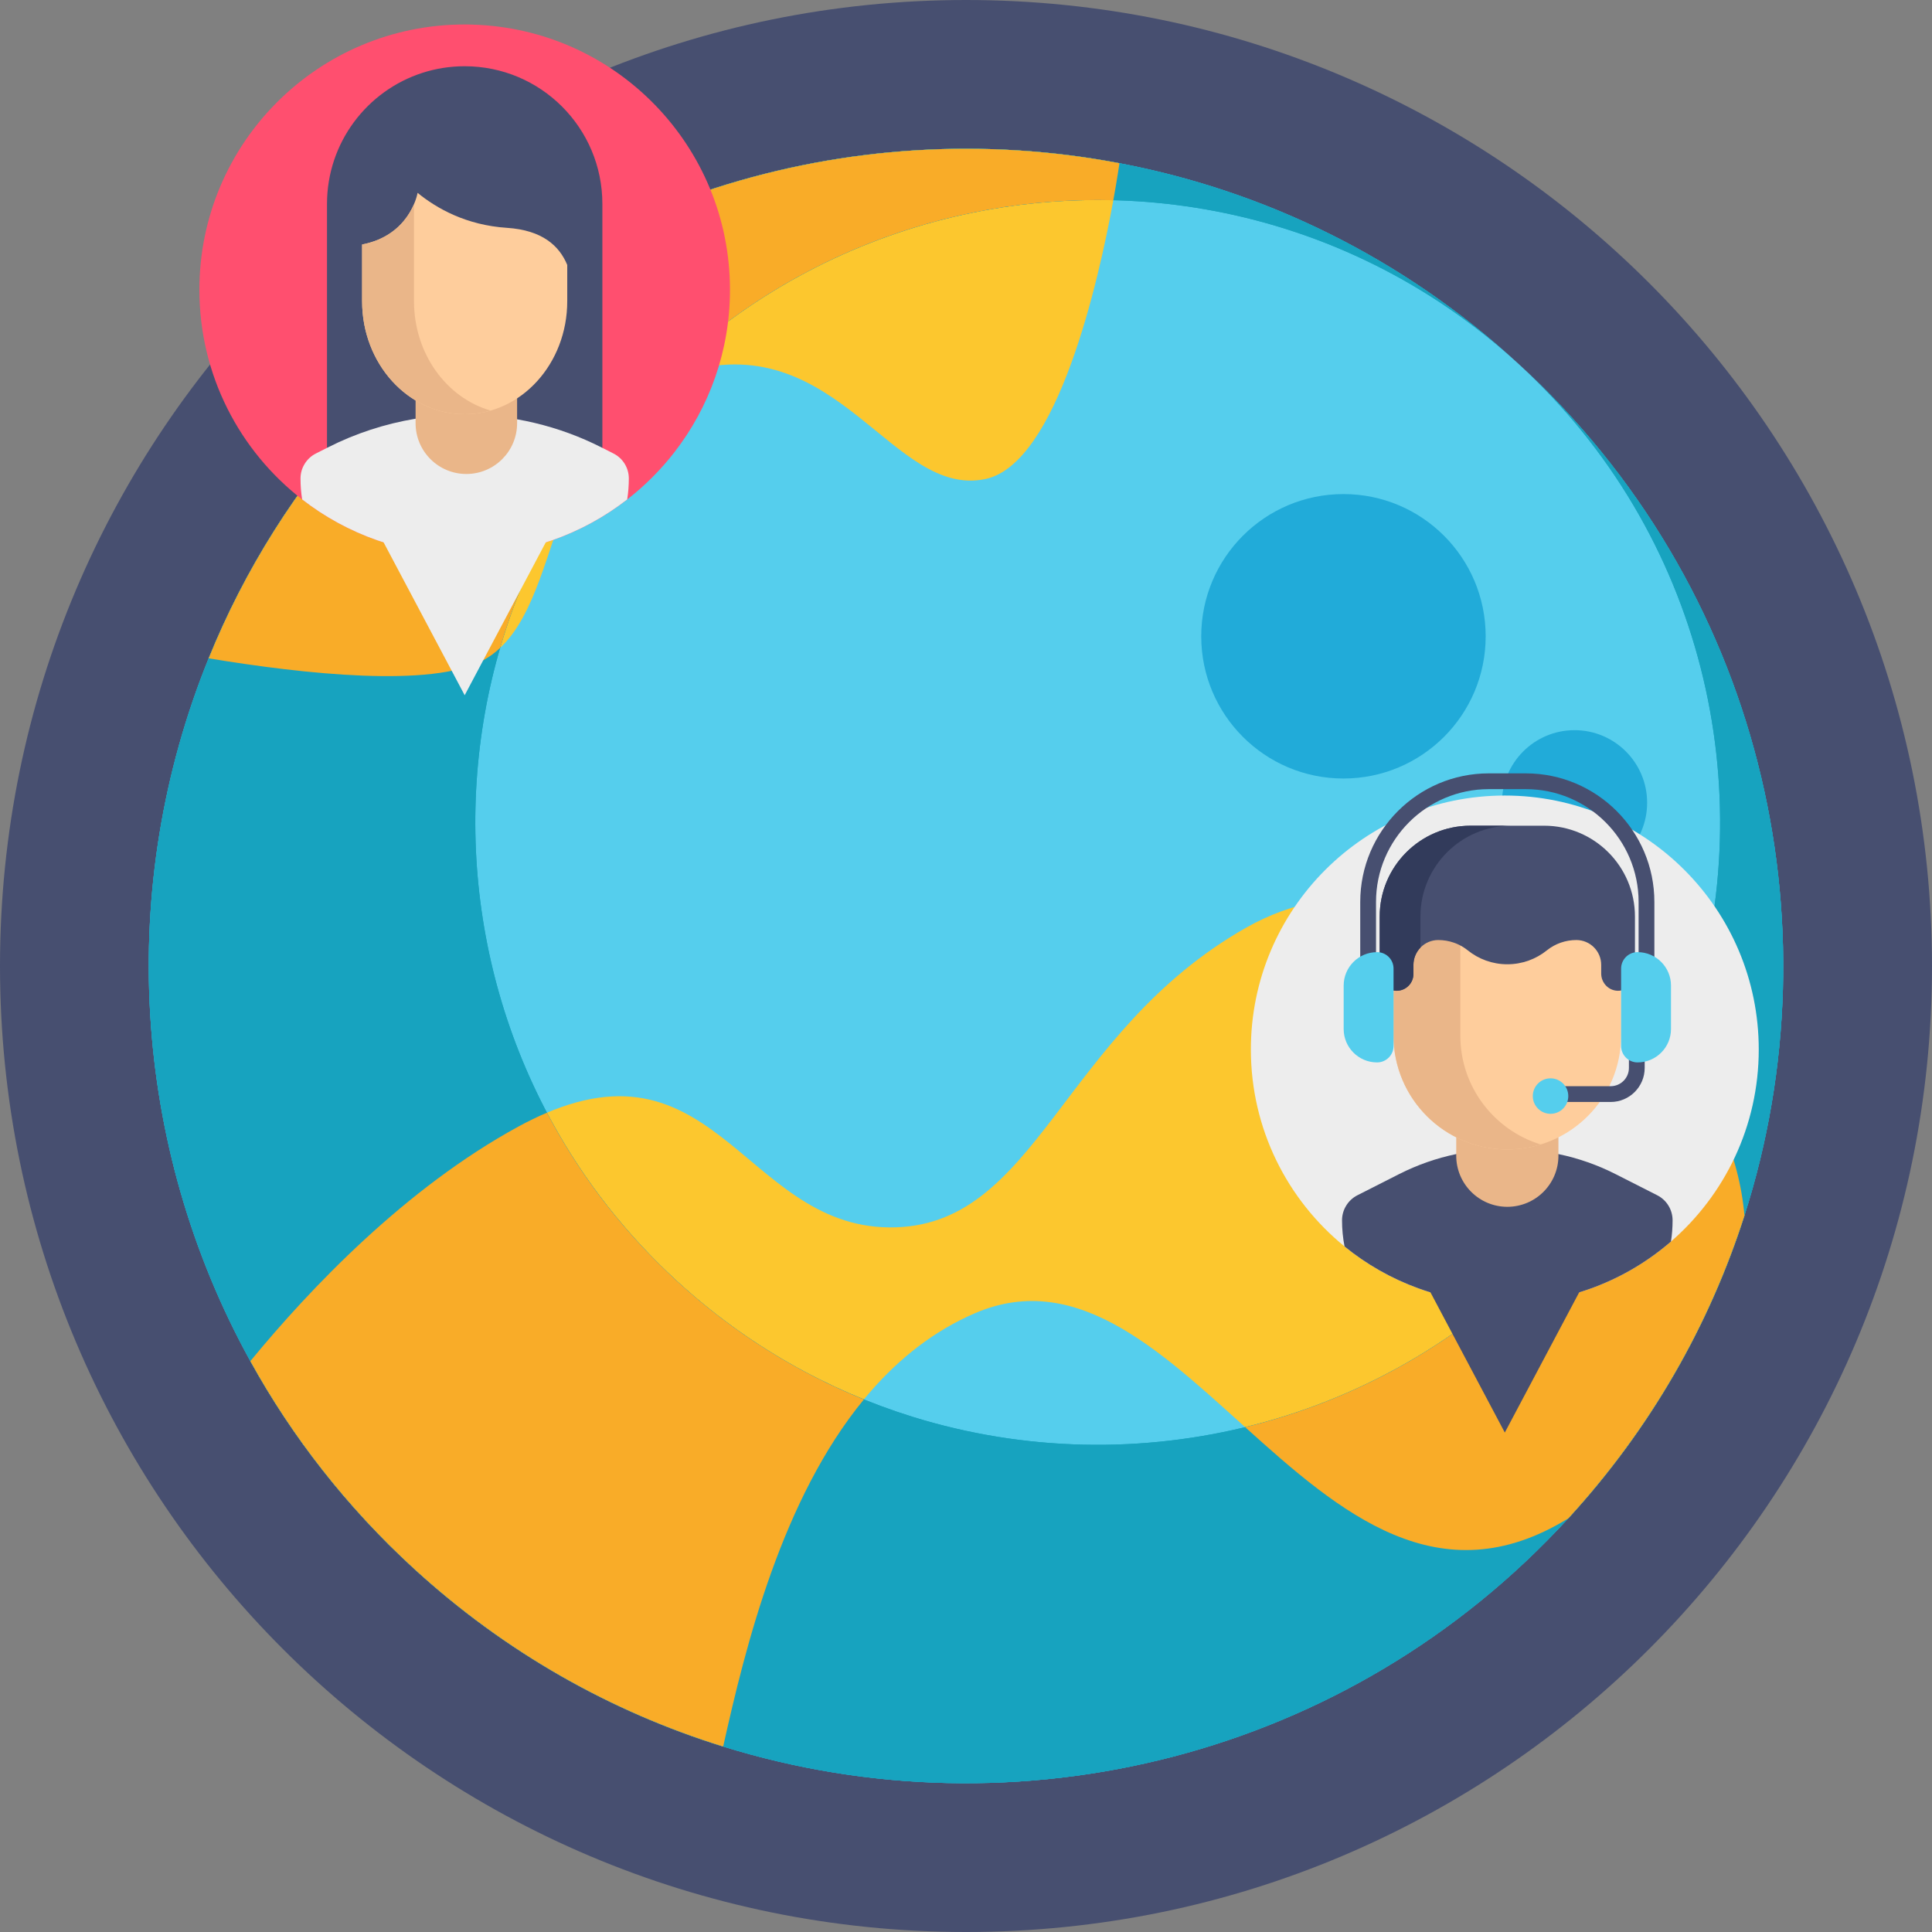
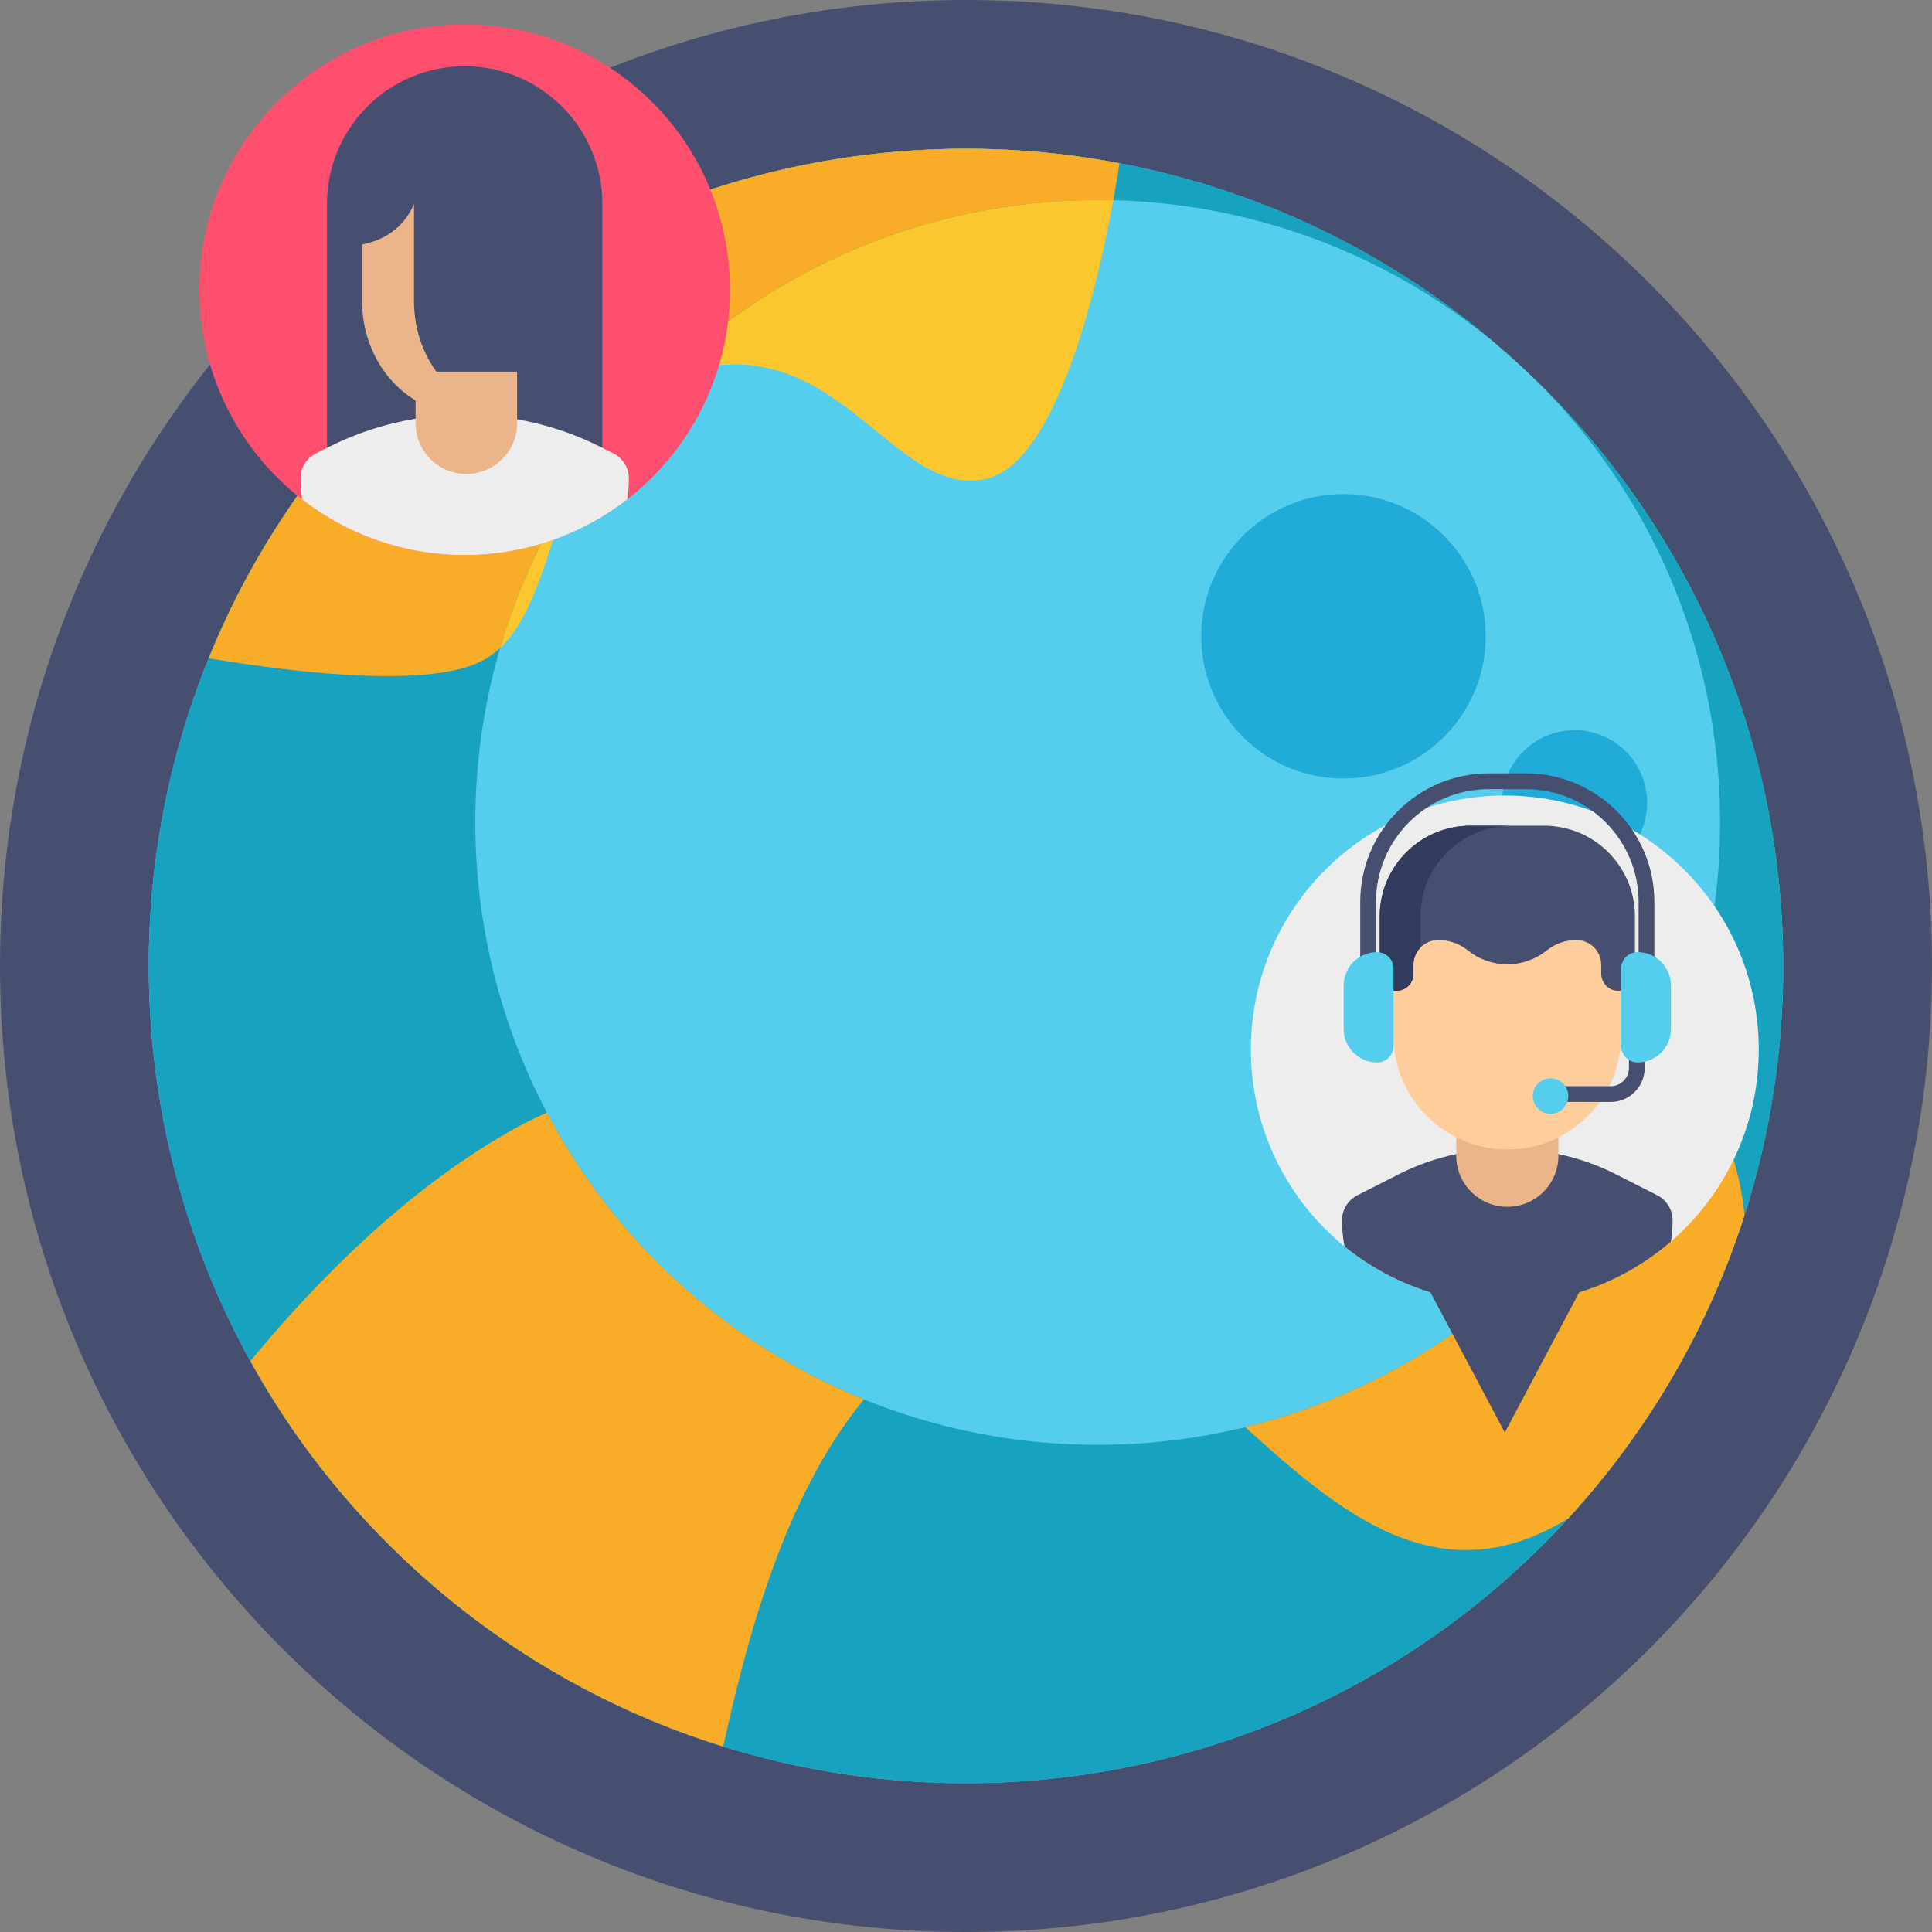
<svg xmlns="http://www.w3.org/2000/svg" width="150" height="150" viewBox="0 0 150 150" fill="none">
  <rect x="0" y="0" width="150" height="150" fill="#808080" stroke="none" />
  <path d="M75 150C116.421 150 150 116.421 150 75C150 33.579 116.421 0 75 0C33.579 0 0 33.579 0 75C0 116.421 33.579 150 75 150Z" fill="#474F70" />
  <path d="M28.238 32.114C22.974 37.853 18.965 44.297 16.201 51.112C9.022 68.777 10.19 88.93 19.438 105.677C22.674 111.54 26.902 116.984 32.109 121.76C39.244 128.304 47.475 132.907 56.147 135.6C78.862 142.648 104.614 136.577 121.755 117.888C128.169 110.895 132.723 102.851 135.437 94.372C142.739 71.531 136.718 45.511 117.887 28.239C108.872 19.97 98.112 14.799 86.914 12.671C66.041 8.699 43.655 15.305 28.238 32.114Z" fill="#55CEED" />
-   <path d="M19.439 105.677C22.676 111.54 26.904 116.984 32.111 121.76C39.246 128.304 47.477 132.907 56.148 135.6C58.538 124.818 62.983 107.452 75.676 101.966C92.01 94.908 102.623 129.669 121.757 117.888C128.171 110.895 132.725 102.851 135.439 94.372C134.893 88.264 131.755 82.845 127.357 79.768C127.357 79.768 111.239 63.825 96.769 72.013C82.299 80.201 80.536 95.404 69.035 95.295C57.534 95.187 55.333 79.248 40.26 87.462C31.507 92.23 24.108 100 19.439 105.677Z" fill="#FCC72E" />
  <path d="M86.914 12.672C86.914 12.672 86.758 13.788 86.439 15.546C85.304 21.766 82.117 36.004 76.507 37.191C69.315 38.712 65.115 25.581 53.457 28.808C52.534 29.063 51.703 29.397 50.945 29.796C47.522 31.596 45.67 34.74 44.32 38.105C44.317 38.108 44.314 38.114 44.314 38.117C42.47 42.724 41.56 47.742 38.83 50.303C38.827 50.306 38.824 50.309 38.817 50.315C38.415 50.696 37.974 51.017 37.486 51.278C33.499 53.401 23.663 52.349 16.203 51.113C18.966 44.297 22.975 37.853 28.239 32.115C43.655 15.306 66.042 8.699 86.914 12.672Z" fill="#FCC72E" />
-   <path d="M86.916 12.672C98.113 14.799 108.873 19.97 117.889 28.239C111.023 21.942 102.828 18.003 94.3 16.383C78.403 13.358 61.353 18.389 49.612 31.19C45.603 35.562 42.55 40.47 40.445 45.659C34.978 59.113 35.867 74.461 42.91 87.216C45.375 91.681 48.595 95.828 52.561 99.465C57.995 104.449 64.263 107.954 70.867 110.005C88.168 115.373 107.78 110.75 120.835 96.516C125.72 91.19 129.188 85.064 131.255 78.606C136.816 61.211 132.23 41.394 117.889 28.24C136.72 45.511 142.741 71.531 135.439 94.373C132.725 102.852 128.171 110.896 121.757 117.889C104.616 136.578 78.864 142.649 56.148 135.601C47.477 132.908 39.246 128.305 32.111 121.76C26.904 116.985 22.676 111.54 19.44 105.678C10.191 88.93 9.025 68.778 16.203 51.112C18.967 44.298 22.976 37.854 28.239 32.114C43.656 15.305 66.043 8.699 86.916 12.672Z" fill="#17A3BF" />
  <path d="M86.916 12.672C98.113 14.799 108.873 19.97 117.889 28.239C111.023 21.942 102.828 18.003 94.3 16.383C78.403 13.358 61.353 18.389 49.612 31.19C45.603 35.562 42.55 40.47 40.445 45.659C34.978 59.113 35.867 74.461 42.91 87.216C45.375 91.681 48.595 95.828 52.561 99.465C57.995 104.449 64.263 107.954 70.867 110.005C88.168 115.373 107.78 110.75 120.835 96.516C125.72 91.19 129.188 85.064 131.255 78.606C136.816 61.211 132.23 41.394 117.889 28.24C136.72 45.511 142.741 71.531 135.439 94.373C132.725 102.852 128.171 110.896 121.757 117.889C104.616 136.578 78.864 142.649 56.148 135.601C47.477 132.908 39.246 128.305 32.111 121.76C26.904 116.985 22.676 111.54 19.44 105.678C10.191 88.93 9.025 68.778 16.203 51.112C18.967 44.298 22.976 37.854 28.239 32.114C43.656 15.305 66.043 8.699 86.916 12.672Z" fill="#17A3BF" />
  <path d="M135.439 94.37C135.01 89.575 132.983 85.205 130.001 82.058C127.891 87.242 124.84 92.148 120.835 96.515C114.115 103.841 105.658 108.621 96.674 110.805C104.063 117.47 111.743 124.052 121.758 117.888C128.17 110.894 132.726 102.85 135.439 94.37Z" fill="#F9AC28" />
  <path d="M42.909 87.216C42.759 86.943 42.609 86.667 42.465 86.391C41.762 86.685 41.026 87.043 40.258 87.46C31.505 92.228 24.107 99.998 19.438 105.677C22.675 111.539 26.904 116.984 32.111 121.76C39.246 128.304 47.476 132.907 56.148 135.599C57.894 127.732 60.73 116.355 67.071 108.652C61.865 106.54 56.941 103.483 52.559 99.464C48.595 95.828 45.373 91.681 42.909 87.216Z" fill="#F9AC28" />
  <path d="M86.914 12.672C86.914 12.672 86.757 13.788 86.438 15.546C73.566 15.224 60.637 20.024 50.945 29.796C47.522 31.596 45.669 34.74 44.32 38.105C44.317 38.108 44.313 38.114 44.313 38.117C42.786 40.54 41.495 43.064 40.446 45.659C39.826 47.184 39.287 48.736 38.83 50.303C38.827 50.306 38.824 50.309 38.817 50.315C38.415 50.696 37.974 51.017 37.486 51.278C33.499 53.401 23.663 52.349 16.203 51.113C18.966 44.297 22.975 37.853 28.239 32.115C43.655 15.306 66.041 8.699 86.914 12.672Z" fill="#F9AC28" />
  <path d="M104.305 60.444C110.404 60.444 115.347 55.5 115.347 49.402C115.347 43.304 110.404 38.36 104.305 38.36C98.207 38.36 93.264 43.304 93.264 49.402C93.264 55.5 98.207 60.444 104.305 60.444Z" fill="#21ABD9" />
  <path d="M122.247 67.962C125.36 67.962 127.883 65.439 127.883 62.326C127.883 59.214 125.36 56.69 122.247 56.69C119.135 56.69 116.611 59.214 116.611 62.326C116.611 65.439 119.135 67.962 122.247 67.962Z" fill="#21ABD9" />
  <path d="M56.675 22.498C56.675 27.251 55.065 31.626 52.361 35.111C51.298 36.481 50.067 37.713 48.697 38.778C45.211 41.484 40.832 43.095 36.077 43.095C31.321 43.095 26.945 41.484 23.459 38.778C18.604 35.011 15.48 29.119 15.48 22.498C15.48 11.122 24.701 1.9 36.077 1.9C36.289 1.9 36.499 1.902 36.709 1.912C47.794 2.242 56.675 11.334 56.675 22.498Z" fill="#FF4F6F" />
  <path d="M46.768 15.832C46.768 9.928 41.983 5.143 36.079 5.143H36.077C34.933 5.143 33.832 5.322 32.8 5.655H32.799C28.5 7.039 25.389 11.072 25.389 15.832V37.353L26.157 36.949V39.303H45.108V36.075L46.768 36.859V15.832Z" fill="#474F70" />
  <path d="M48.822 37.148C48.822 37.703 48.779 38.246 48.696 38.777C45.211 41.484 40.832 43.094 36.076 43.094C31.321 43.094 26.944 41.484 23.459 38.777C23.375 38.246 23.332 37.703 23.332 37.148C23.332 36.738 23.447 36.347 23.654 36.014C23.858 35.678 24.154 35.399 24.519 35.213L25.388 34.772L25.453 34.739C27.604 33.648 29.903 32.9 32.266 32.509C33.522 32.304 34.796 32.199 36.076 32.199C37.446 32.199 38.806 32.318 40.148 32.554C40.614 32.636 41.079 32.733 41.539 32.843C43.323 33.269 45.055 33.903 46.702 34.739L46.768 34.772L47.636 35.213C48.364 35.582 48.822 36.33 48.822 37.148Z" fill="#EDEDED" />
  <path d="M40.148 28.857V32.859C40.148 35.035 38.383 36.8 36.207 36.8C34.03 36.8 32.266 35.035 32.266 32.859V28.857H40.148Z" fill="#EAB689" />
-   <path d="M39.359 17.689C36.206 17.484 33.909 16.187 32.421 14.973C32.421 14.975 32.42 14.98 32.418 14.989C32.418 14.989 32.418 14.989 32.418 14.989C32.371 15.242 31.728 18.288 28.115 18.983V23.386C28.115 28.232 31.68 32.161 36.078 32.161C40.476 32.161 44.041 28.232 44.041 23.386V20.57C43.424 19.085 42.108 17.869 39.359 17.689Z" fill="#FECD9C" />
  <path d="M32.143 23.386V15.844C31.707 16.871 30.633 18.498 28.113 18.983V23.386C28.113 28.232 31.678 32.16 36.076 32.16C36.772 32.16 37.448 32.061 38.091 31.876C34.67 30.893 32.143 27.465 32.143 23.386Z" fill="#EAB689" />
-   <path d="M36.078 53.979L29.17 40.954L36.078 39.303L42.985 40.954L36.078 53.979Z" fill="#EDEDED" />
  <path d="M136.549 81.481C136.549 87.436 133.908 92.777 129.733 96.392C126.275 99.387 121.766 101.196 116.833 101.196C112.115 101.196 107.785 99.539 104.391 96.775C99.952 93.16 97.117 87.651 97.117 81.481C97.117 70.592 105.945 61.765 116.833 61.765C127.722 61.765 136.549 70.592 136.549 81.481Z" fill="#EDEDED" />
  <path d="M129.859 94.745C129.859 95.305 129.817 95.856 129.733 96.393C126.275 99.387 121.766 101.197 116.833 101.197C112.115 101.197 107.785 99.539 104.391 96.775C104.262 96.118 104.195 95.44 104.195 94.745C104.195 94.333 104.31 93.941 104.519 93.603C104.726 93.266 105.025 92.984 105.391 92.799L108.62 91.16C110.026 90.445 111.521 89.922 113.059 89.602C113.514 89.506 113.971 89.43 114.434 89.372L115.945 89.176L117.028 89.038L117.811 89.139L118.102 89.176L118.11 89.178L119.621 89.371C120.084 89.43 120.54 89.506 120.995 89.602C122.535 89.922 124.029 90.445 125.434 91.159L128.665 92.799C129.397 93.17 129.859 93.923 129.859 94.745Z" fill="#474F70" />
  <path d="M120.996 85.466V89.728C120.996 91.919 119.219 93.696 117.028 93.696C114.837 93.696 113.061 91.919 113.061 89.728V85.466H120.996Z" fill="#EAB689" />
  <path d="M125.862 71.493L108.193 70.552V80.408C108.193 85.287 112.149 89.242 117.028 89.242C121.907 89.242 125.862 85.287 125.862 80.408L125.862 71.493Z" fill="#FECD9C" />
-   <path d="M113.38 80.408V70.829L108.193 70.553V80.408C108.193 85.287 112.149 89.243 117.028 89.243C117.93 89.243 118.801 89.106 119.621 88.855C116.007 87.747 113.38 84.385 113.38 80.408Z" fill="#EAB689" />
  <path d="M126.937 71.163V75.614C126.937 75.975 126.791 76.303 126.554 76.54C126.31 76.784 125.971 76.932 125.598 76.923C124.881 76.907 124.317 76.303 124.317 75.587V74.914C124.317 74.381 124.101 73.899 123.752 73.55C123.403 73.2 122.921 72.984 122.388 72.984C121.556 72.984 120.747 73.264 120.099 73.785C119.259 74.461 118.191 74.866 117.028 74.866C115.865 74.866 114.797 74.461 113.957 73.785C113.846 73.695 113.73 73.614 113.61 73.538C113.608 73.537 113.607 73.536 113.605 73.535C113.376 73.393 113.134 73.277 112.881 73.189C112.493 73.055 112.084 72.984 111.667 72.984C110.603 72.984 109.739 73.849 109.739 74.915V75.614C109.739 75.975 109.593 76.303 109.355 76.54C109.118 76.777 108.791 76.923 108.429 76.923C107.705 76.923 107.119 76.337 107.119 75.613V71.163C107.119 67.266 110.278 64.107 114.174 64.107H119.881C123.778 64.107 126.937 67.267 126.937 71.163Z" fill="#474F70" />
  <path d="M110.282 71.163C110.282 67.266 113.441 64.107 117.338 64.107H114.174C110.278 64.107 107.119 67.266 107.119 71.163V75.614C107.119 76.338 107.705 76.924 108.429 76.924C108.791 76.924 109.118 76.778 109.355 76.54C109.592 76.303 109.739 75.976 109.739 75.614V74.915C109.739 74.394 109.946 73.922 110.282 73.574V71.163H110.282V71.163Z" fill="#323B5B" />
  <path d="M128.445 78.205H127.22V70.025C127.22 65.197 123.292 61.269 118.464 61.269H115.59C110.762 61.269 106.834 65.197 106.834 70.025V78.205H105.609V70.025C105.609 64.521 110.087 60.044 115.59 60.044H118.464C123.968 60.044 128.445 64.521 128.445 70.025V78.205Z" fill="#474F70" />
  <path d="M125.052 85.557H120.996V84.332H125.052C125.834 84.332 126.469 83.697 126.469 82.915V81.067H127.693V82.915C127.693 84.372 126.508 85.557 125.052 85.557Z" fill="#474F70" />
  <path d="M127.14 73.924C126.435 73.924 125.863 74.495 125.863 75.2V81.21C125.863 81.915 126.435 82.486 127.14 82.486C128.573 82.486 129.735 81.325 129.735 79.891V76.518C129.735 75.086 128.573 73.924 127.14 73.924Z" fill="#55CEED" />
  <path d="M106.917 73.924C107.622 73.924 108.194 74.495 108.194 75.2V81.21C108.194 81.915 107.622 82.486 106.917 82.486C105.484 82.486 104.322 81.325 104.322 79.891V76.518C104.323 75.086 105.484 73.924 106.917 73.924Z" fill="#55CEED" />
  <path d="M120.383 86.476C121.144 86.476 121.761 85.859 121.761 85.099C121.761 84.338 121.144 83.721 120.383 83.721C119.623 83.721 119.006 84.338 119.006 85.099C119.006 85.859 119.623 86.476 120.383 86.476Z" fill="#55CEED" />
  <path d="M116.833 111.223L109.926 98.198L116.833 96.461L123.741 98.198L116.833 111.223Z" fill="#474F70" />
</svg>